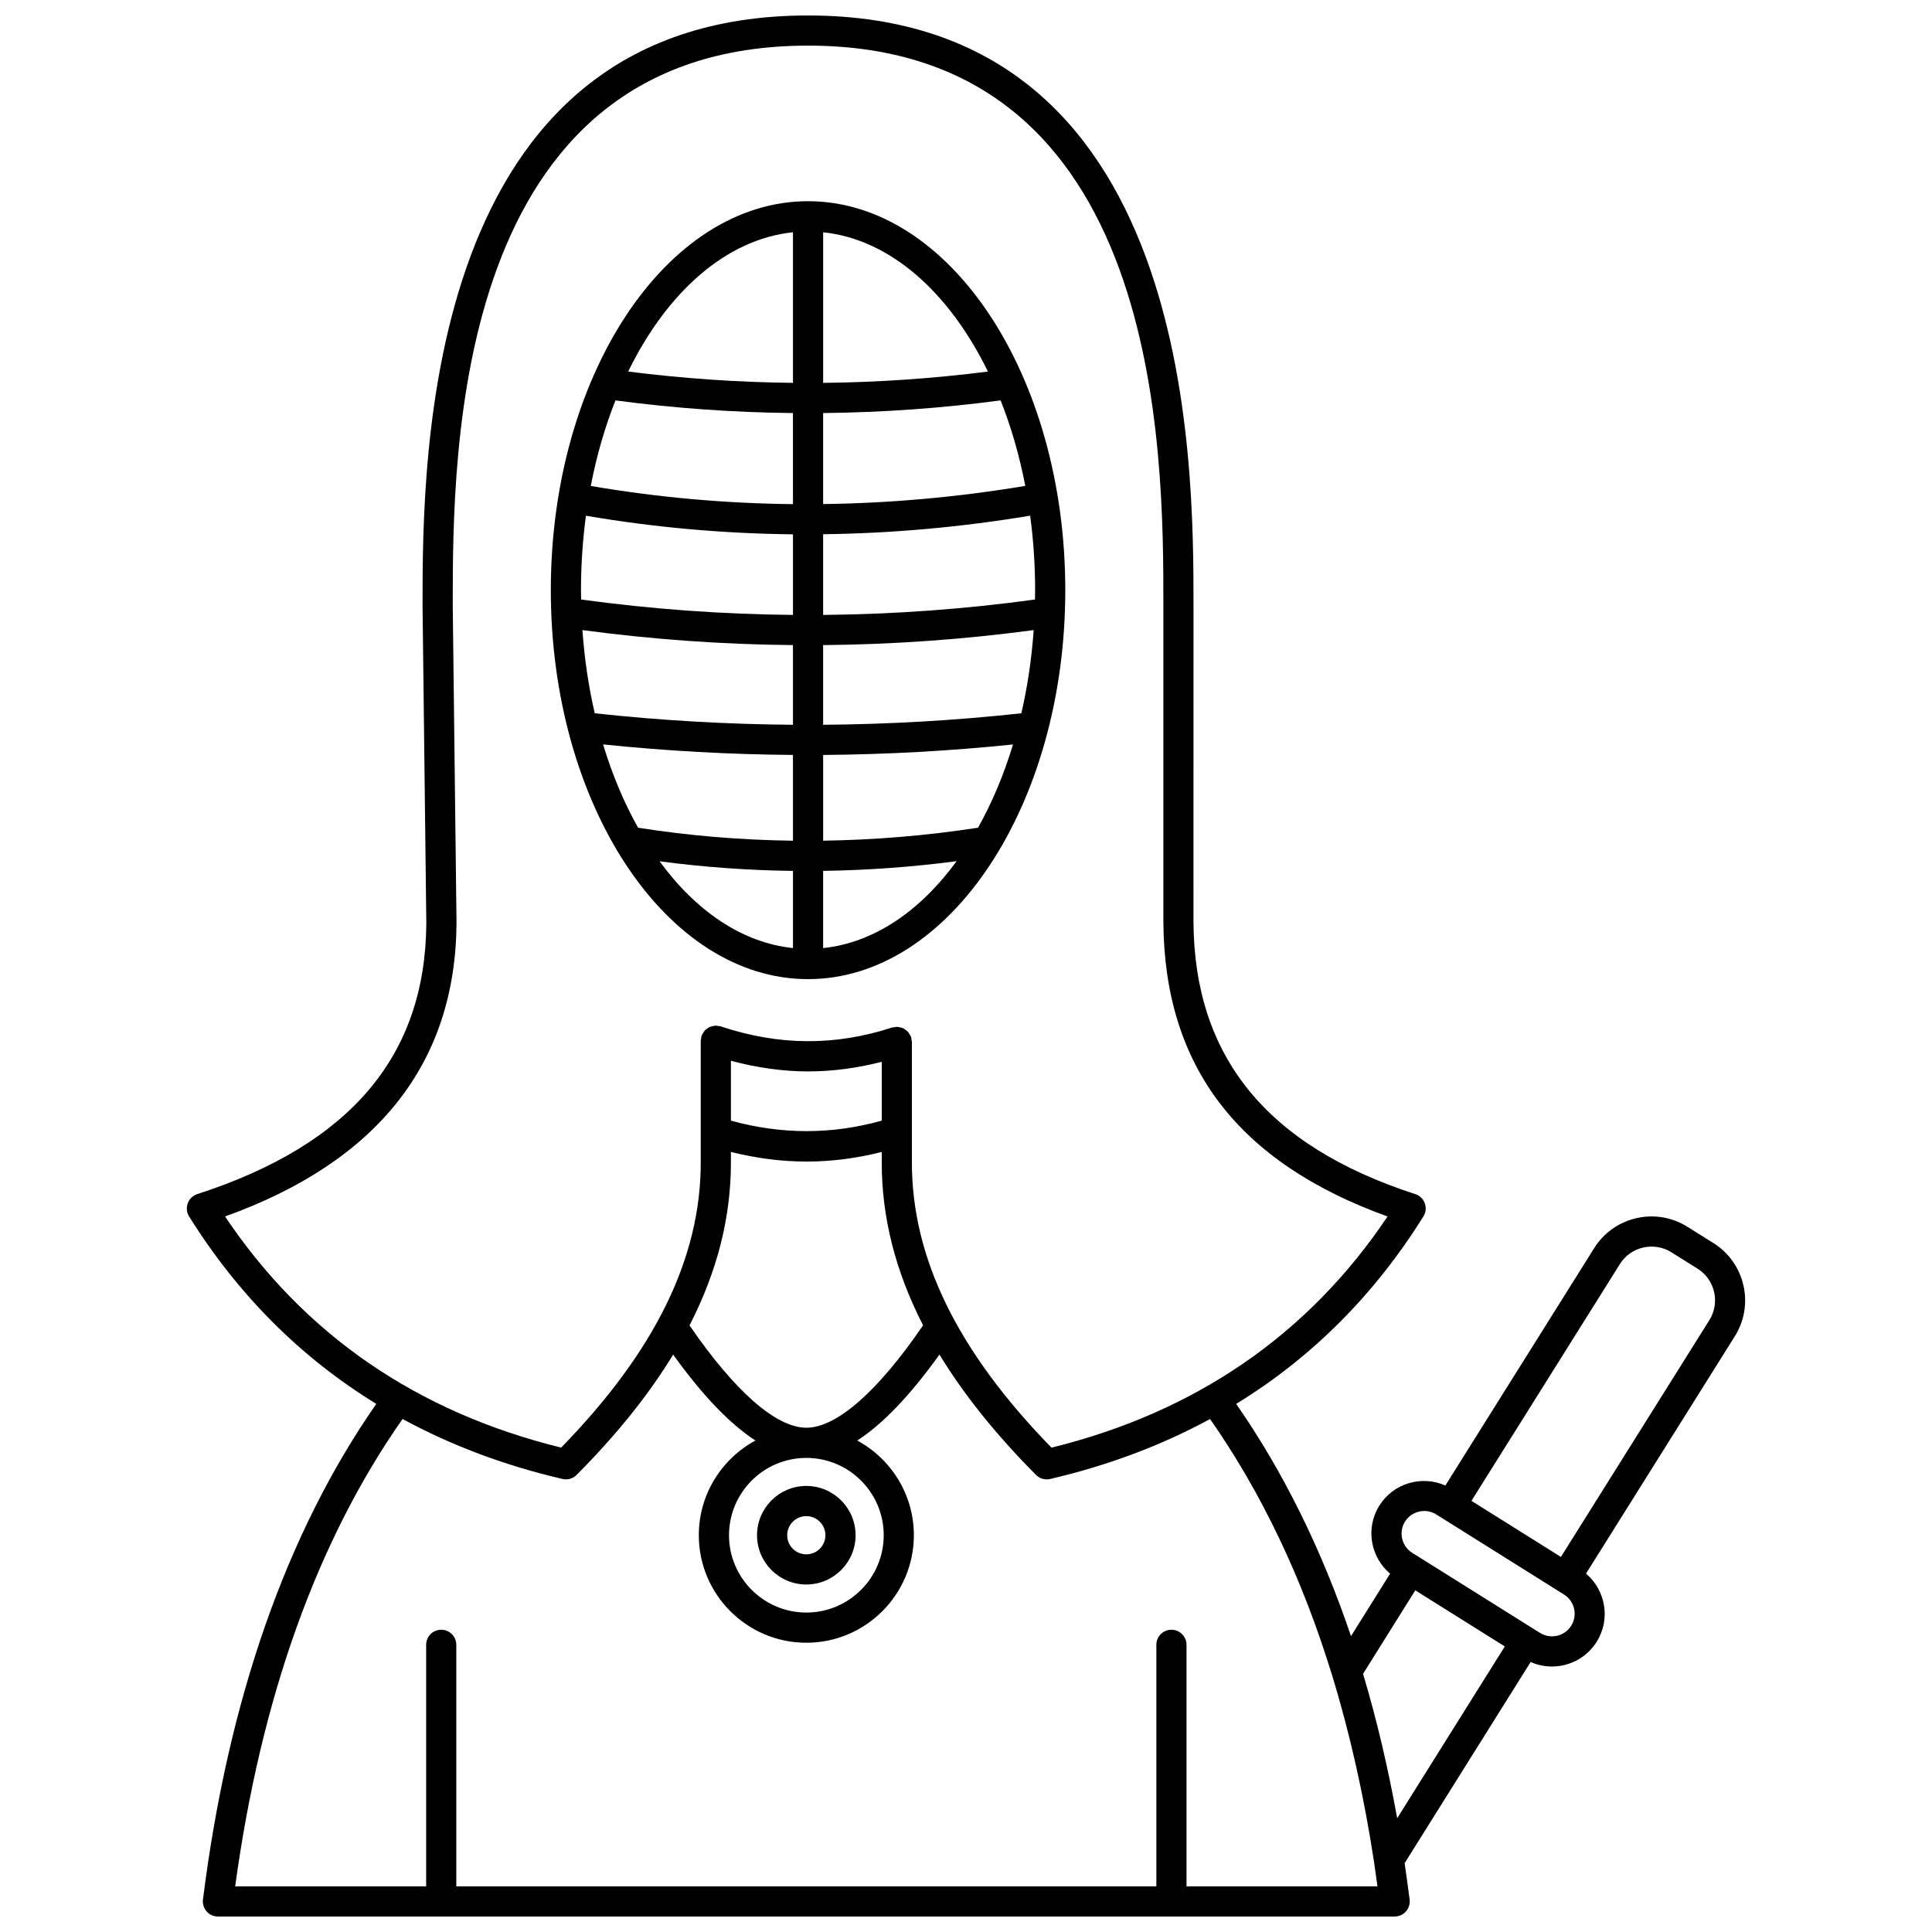
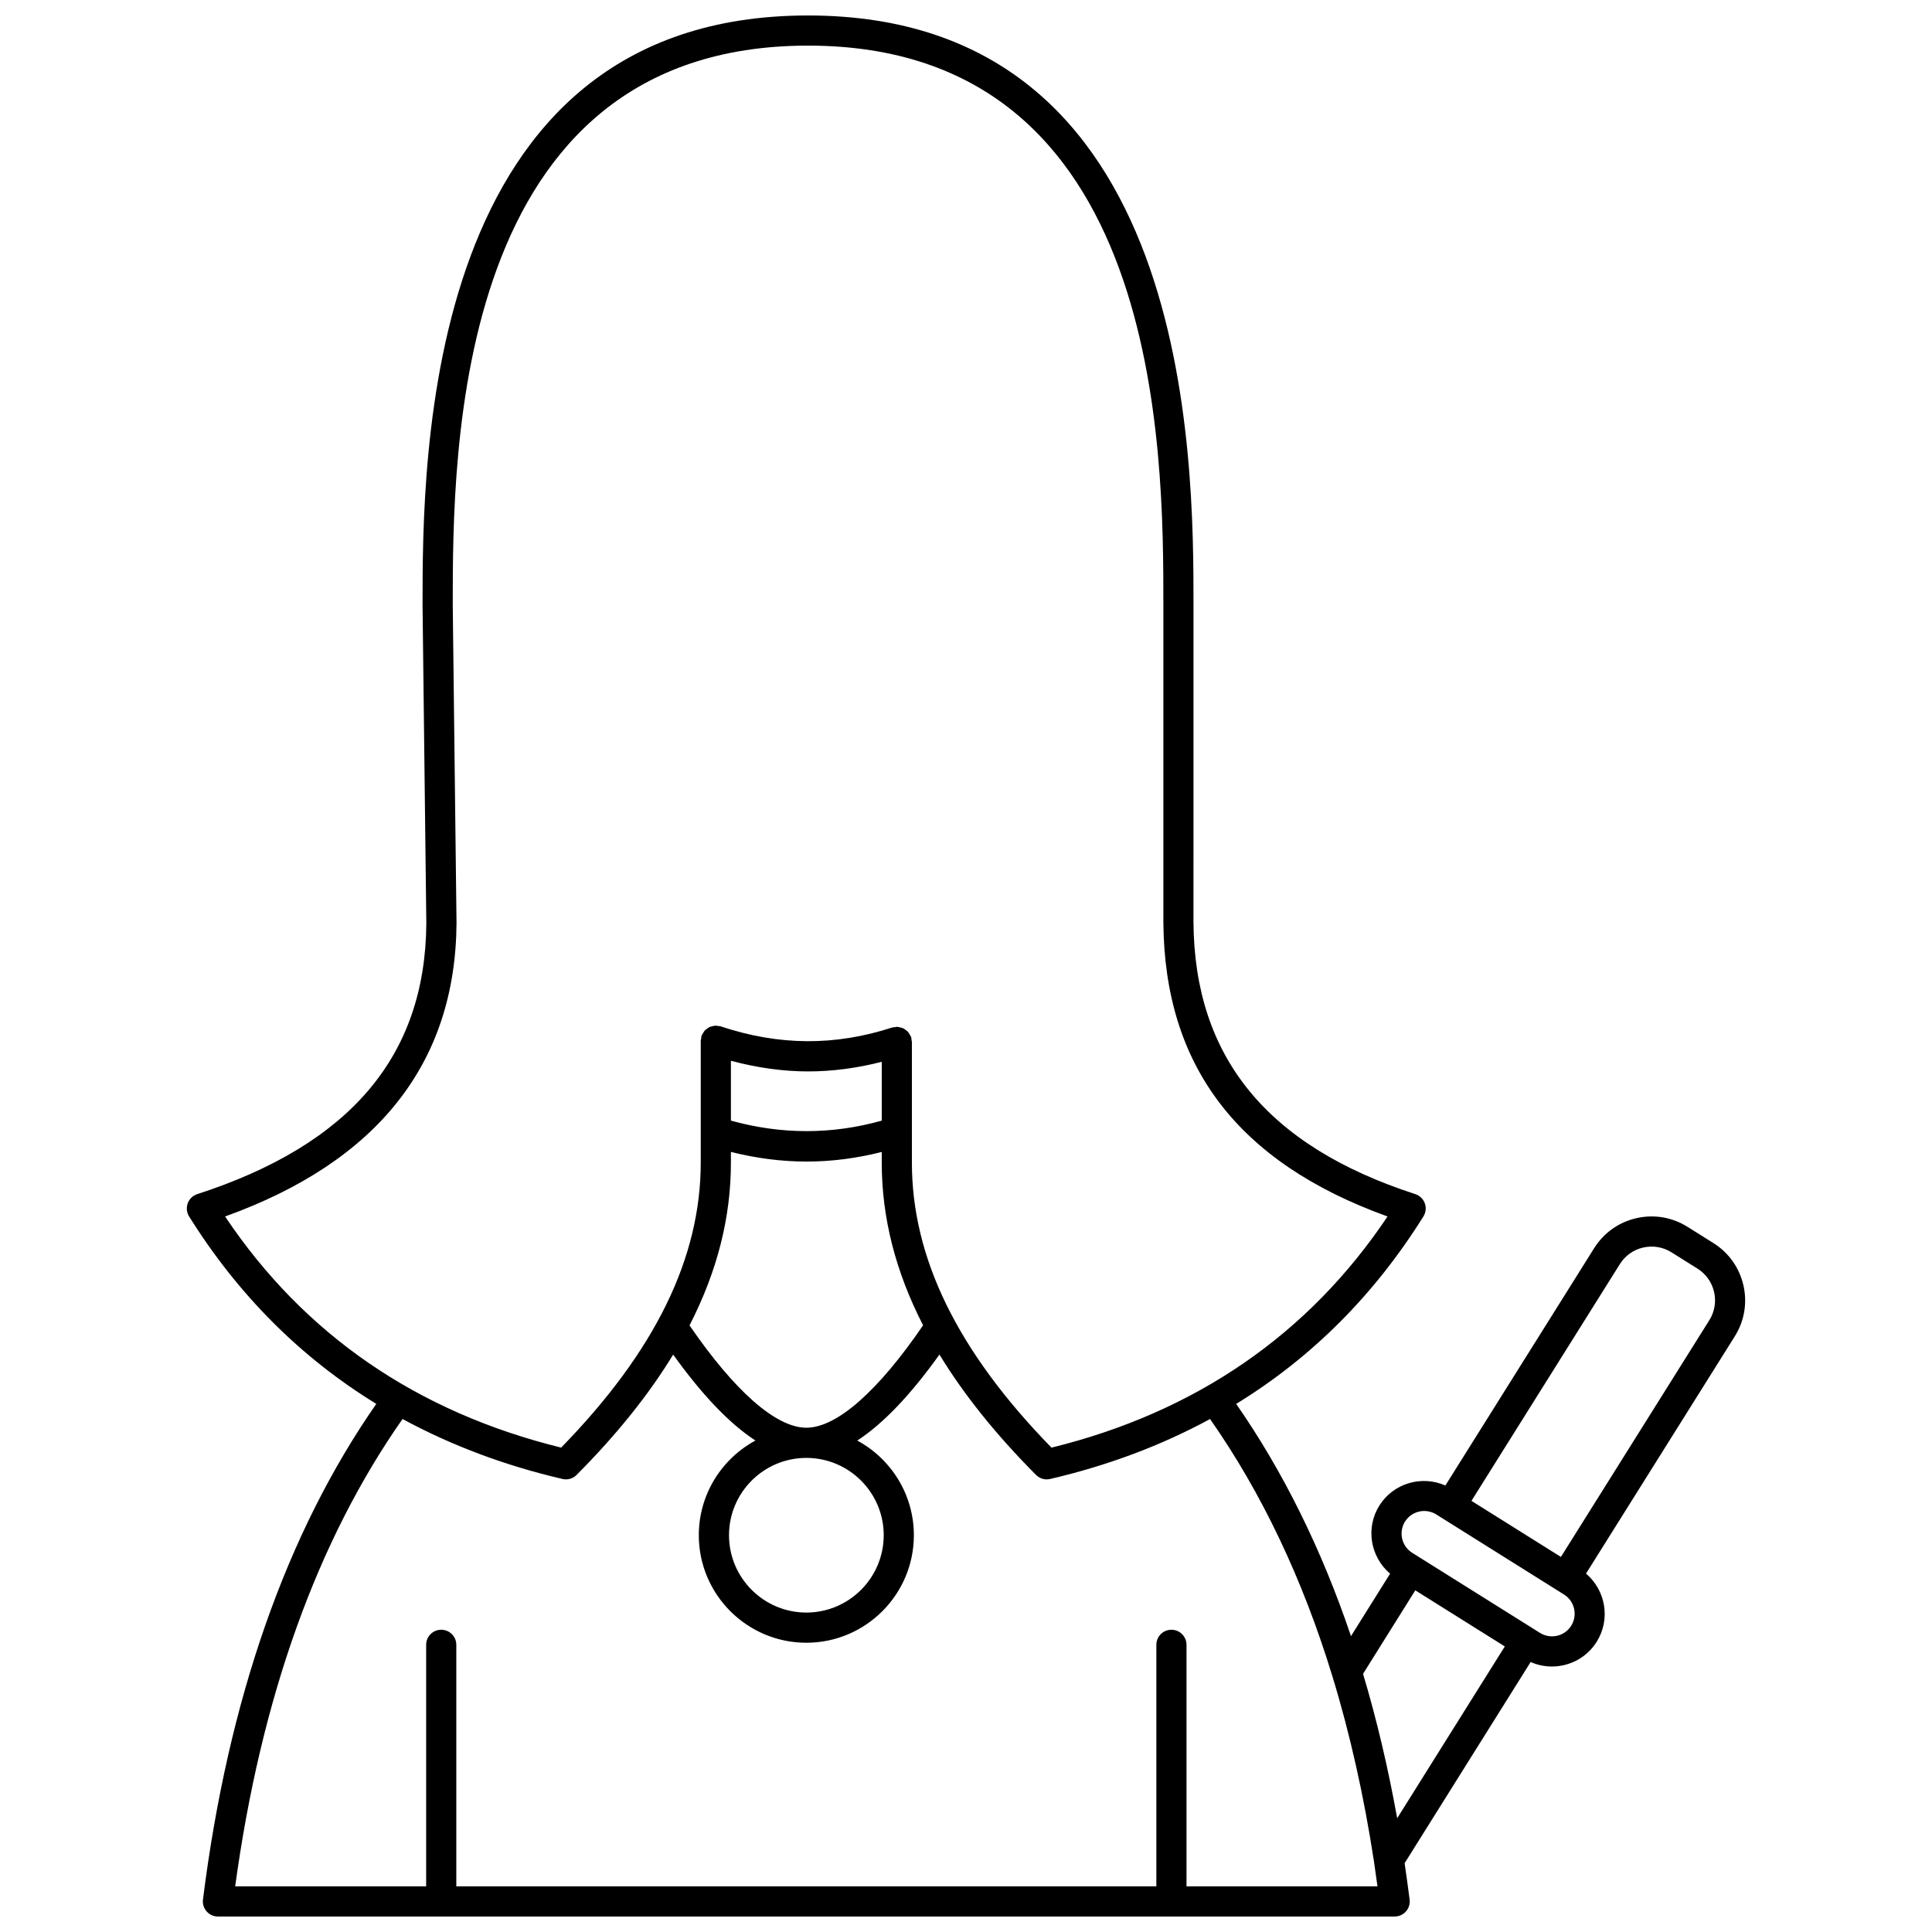
<svg xmlns="http://www.w3.org/2000/svg" width="800px" height="800px" version="1.1" viewBox="144 144 512 512">
  <defs>
    <clipPath id="a">
      <path d="m193 148.09h414v503.81h-414z" />
    </clipPath>
  </defs>
-   <path d="m358.14 403.48c37.59 0 68.172-46.242 68.172-103.08 0-56.84-30.582-103.08-68.172-103.08-37.59-0.004-68.168 46.242-68.168 103.08 0 56.84 30.582 103.08 68.168 103.08zm-39.348-31.234c11.703 1.559 23.5 2.406 35.355 2.551v20.453c-13.473-1.402-25.738-9.84-35.355-23.004zm-20.824-71.844c0-6.766 0.457-13.359 1.312-19.73 18.102 3.094 36.418 4.738 54.867 4.926v21.359c-18.754-0.168-37.5-1.527-56.141-4.082-0.016-0.824-0.039-1.645-0.039-2.473zm120.35 0c0 0.828-0.027 1.648-0.039 2.477-18.637 2.559-37.387 3.914-56.141 4.082v-21.383c18.215-0.23 36.535-1.867 54.863-4.918 0.859 6.371 1.316 12.973 1.316 19.742zm-15.129 62.949c-13.695 2.109-27.402 3.238-41.047 3.438v-22.719c16.812-0.129 33.609-1.059 50.32-2.781-2.438 8.043-5.57 15.453-9.273 22.062zm11.477-30.324c-17.438 1.902-34.977 2.91-52.527 3.047v-21.117c18.637-0.164 37.27-1.496 55.797-3.977-0.539 7.652-1.645 15.047-3.269 22.047zm-52.527-55.445v-24.121c15.715-0.164 31.418-1.273 47.035-3.356 2.773 7 4.988 14.602 6.539 22.66-17.898 2.988-35.789 4.586-53.574 4.816zm-7.996 0.02c-18.02-0.188-35.91-1.797-53.582-4.816 1.551-8.062 3.769-15.672 6.543-22.676 15.617 2.078 31.32 3.191 47.035 3.356zm0 37.355v21.117c-17.551-0.137-35.09-1.145-52.527-3.047-1.625-7-2.731-14.395-3.269-22.047 18.531 2.481 37.156 3.809 55.797 3.977zm0 29.109v22.73c-13.785-0.176-27.488-1.312-41.047-3.445-3.703-6.609-6.84-14.023-9.273-22.074 16.715 1.727 33.512 2.664 50.32 2.789zm7.996 51.184v-20.461c11.762-0.168 23.566-1.02 35.375-2.57-9.617 13.18-21.895 21.629-35.375 23.031zm43.672-152.78c-14.504 1.84-29.086 2.844-43.668 2.996v-39.91c17.75 1.848 33.418 15.91 43.668 36.914zm-51.668-36.918v39.91c-14.59-0.152-29.164-1.156-43.668-3 10.25-20.996 25.918-35.059 43.668-36.91z" />
-   <path d="m357.68 563.91c7.199 0 13.059-5.856 13.059-13.059 0-7.199-5.856-13.062-13.059-13.062-7.199 0-13.059 5.859-13.059 13.062 0 7.199 5.856 13.059 13.059 13.059zm0-18.121c2.789 0 5.062 2.269 5.062 5.066 0 2.793-2.266 5.062-5.062 5.062-2.793 0-5.062-2.266-5.062-5.062 0-2.797 2.269-5.066 5.062-5.066z" />
  <g clip-path="url(#a)">
    <path d="m606.02 484.61c-1.07-4.664-3.894-8.637-7.941-11.176l-6.914-4.332c-4.059-2.539-8.855-3.34-13.516-2.273-4.664 1.07-8.637 3.894-11.176 7.941l-39.434 62.902c-6.25-2.758-13.75-0.641-17.492 5.312-3.734 5.957-2.371 13.629 2.84 18.055l-10.363 16.559c-7.773-23.023-17.988-43.664-30.422-61.551 19.977-12.25 36.594-28.832 49.617-49.676 0.652-1.047 0.789-2.332 0.367-3.484-0.418-1.16-1.352-2.059-2.523-2.434-39.297-12.746-58.527-36.332-58.781-72.07l0.008-83.973c0-38.66 0-156.31-102.16-156.31-102.16 0-102.15 117.65-102.15 156.31 0 0.008 0.004 0.016 0.004 0.023 0 0.008-0.004 0.016-0.004 0.023l1 84.238c-0.25 35.121-20.109 58.594-60.707 71.762-1.172 0.379-2.098 1.273-2.523 2.434-0.418 1.156-0.285 2.438 0.367 3.484 13.02 20.836 29.629 37.418 49.602 49.668-23.805 34.195-39.27 78.34-45.93 131.36-0.145 1.141 0.211 2.281 0.969 3.141 0.758 0.863 1.852 1.355 3 1.355h311.84c1.148 0 2.242-0.496 3.004-1.355 0.754-0.863 1.109-2.012 0.965-3.148-0.418-3.269-0.871-6.461-1.328-9.633l33.402-53.316c1.777 0.793 3.691 1.195 5.621 1.195 1.051 0 2.109-0.117 3.16-0.359 3.641-0.836 6.746-3.043 8.73-6.211 3.731-5.957 2.363-13.629-2.84-18.051l39.438-62.902c2.535-4.051 3.344-8.848 2.273-13.512zm-100.8 102.98 13.848-22.133 23.723 14.867-28.523 45.527c-2.414-13.398-5.438-26.227-9.047-38.262zm-301.57-121.21c40.434-14.547 61.066-40.648 61.332-77.711l-1-84.309c0-40.598 0.035-148.27 94.16-148.27 94.164 0 94.164 107.75 94.164 148.32v84c0.273 38.117 19.723 63.664 59.406 77.969-20.941 31.273-50.879 51.871-89.059 61.262-24.91-25.539-37.02-50.293-36.992-75.633v-31.898c0-0.18-0.078-0.336-0.105-0.512-0.031-0.242-0.004-0.488-0.082-0.73-0.02-0.062-0.07-0.109-0.098-0.172-0.082-0.223-0.223-0.406-0.344-0.613-0.148-0.246-0.281-0.5-0.477-0.707-0.141-0.148-0.32-0.246-0.48-0.375-0.242-0.188-0.473-0.379-0.75-0.508-0.176-0.082-0.375-0.109-0.562-0.164-0.312-0.094-0.617-0.18-0.949-0.191-0.051 0-0.098-0.027-0.148-0.027-0.191 0-0.355 0.082-0.539 0.109-0.23 0.031-0.461 0.004-0.688 0.078-15.105 4.906-29.93 4.871-45.477-0.309-0.273-0.09-0.539-0.066-0.812-0.098-0.156-0.02-0.293-0.094-0.453-0.094-0.039 0-0.074 0.023-0.117 0.023-0.359 0.012-0.691 0.105-1.027 0.207-0.164 0.051-0.336 0.066-0.492 0.137-0.301 0.137-0.551 0.34-0.812 0.547-0.145 0.113-0.305 0.195-0.43 0.328-0.199 0.207-0.332 0.469-0.484 0.719-0.125 0.199-0.266 0.383-0.348 0.605-0.02 0.055-0.066 0.094-0.082 0.148-0.074 0.227-0.051 0.461-0.082 0.691-0.031 0.199-0.121 0.379-0.121 0.586v32.211c0.027 25.336-12.078 50.09-36.992 75.629-38.184-9.383-68.121-29.969-89.059-61.246zm154.04 63.984c0.031 0 0.062-0.004 0.098-0.004 11.258 0.051 20.406 9.223 20.406 20.488 0 11.301-9.199 20.496-20.5 20.496-11.301 0-20.5-9.195-20.5-20.496 0-11.27 9.148-20.438 20.406-20.488 0.023 0 0.055 0.004 0.09 0.004zm0-8.012c-0.039 0-0.078 0.008-0.125 0.008-7.984-0.098-18.887-9.707-30.836-27.117 7.34-14.293 10.988-28.629 10.969-43.234v-2.742c6.684 1.68 13.379 2.559 20.062 2.559 6.664 0 13.309-0.871 19.91-2.543v2.723c-0.016 14.598 3.625 28.93 10.957 43.215-11.91 17.426-22.809 27.047-30.816 27.141-0.039 0-0.078-0.008-0.121-0.008zm0.477-94.414c6.441 0 12.977-0.875 19.504-2.547v15.59c-13.207 3.707-26.617 3.707-39.973-0.008v-15.855c6.922 1.844 13.785 2.82 20.469 2.82zm100.27 215.97v-64.012c0-2.211-1.785-3.996-3.996-3.996-2.211 0-3.996 1.785-3.996 3.996v64.012h-185.52v-64.012c0-2.211-1.785-3.996-3.996-3.996s-3.996 1.785-3.996 3.996v64.012h-50.609c6.824-50.016 21.75-91.625 44.355-123.86 12.855 6.977 26.984 12.305 42.387 15.895 0.301 0.07 0.605 0.105 0.906 0.105 1.051 0 2.074-0.414 2.836-1.18 10.633-10.688 19.133-21.285 25.586-31.887 7.695 10.723 14.984 18.352 21.805 22.777-8.926 4.816-15.008 14.258-15.008 25.094 0 15.711 12.781 28.492 28.496 28.492 15.715 0 28.496-12.781 28.496-28.492 0-10.836-6.078-20.27-15-25.09 6.82-4.426 14.105-12.059 21.781-22.793 6.457 10.605 14.957 21.215 25.594 31.902 0.758 0.762 1.781 1.18 2.836 1.18 0.301 0 0.605-0.035 0.906-0.105 15.398-3.586 29.523-8.914 42.379-15.891 13.605 19.43 24.516 42.289 32.395 68.094 4.672 15.25 8.398 31.848 11.062 49.293 0.305 2.125 0.613 4.281 0.91 6.465zm101.95-69.074c-0.852 1.359-2.18 2.305-3.742 2.664-1.555 0.352-3.172 0.082-4.527-0.762l-1.684-1.055s0-0.004-0.004-0.004h-0.004l-32.188-20.172c-2.797-1.758-3.648-5.469-1.898-8.27 1.141-1.812 3.094-2.812 5.094-2.812 1.082 0 2.188 0.297 3.176 0.914l32.18 20.172 1.691 1.059c2.809 1.754 3.66 5.465 1.906 8.266zm36.598-80.961-39.328 62.73-23.707-14.859 39.324-62.734c1.402-2.242 3.598-3.801 6.184-4.398 2.582-0.582 5.242-0.145 7.481 1.258l6.914 4.332c2.242 1.402 3.801 3.598 4.398 6.184 0.594 2.594 0.137 5.25-1.266 7.488z" />
  </g>
</svg>